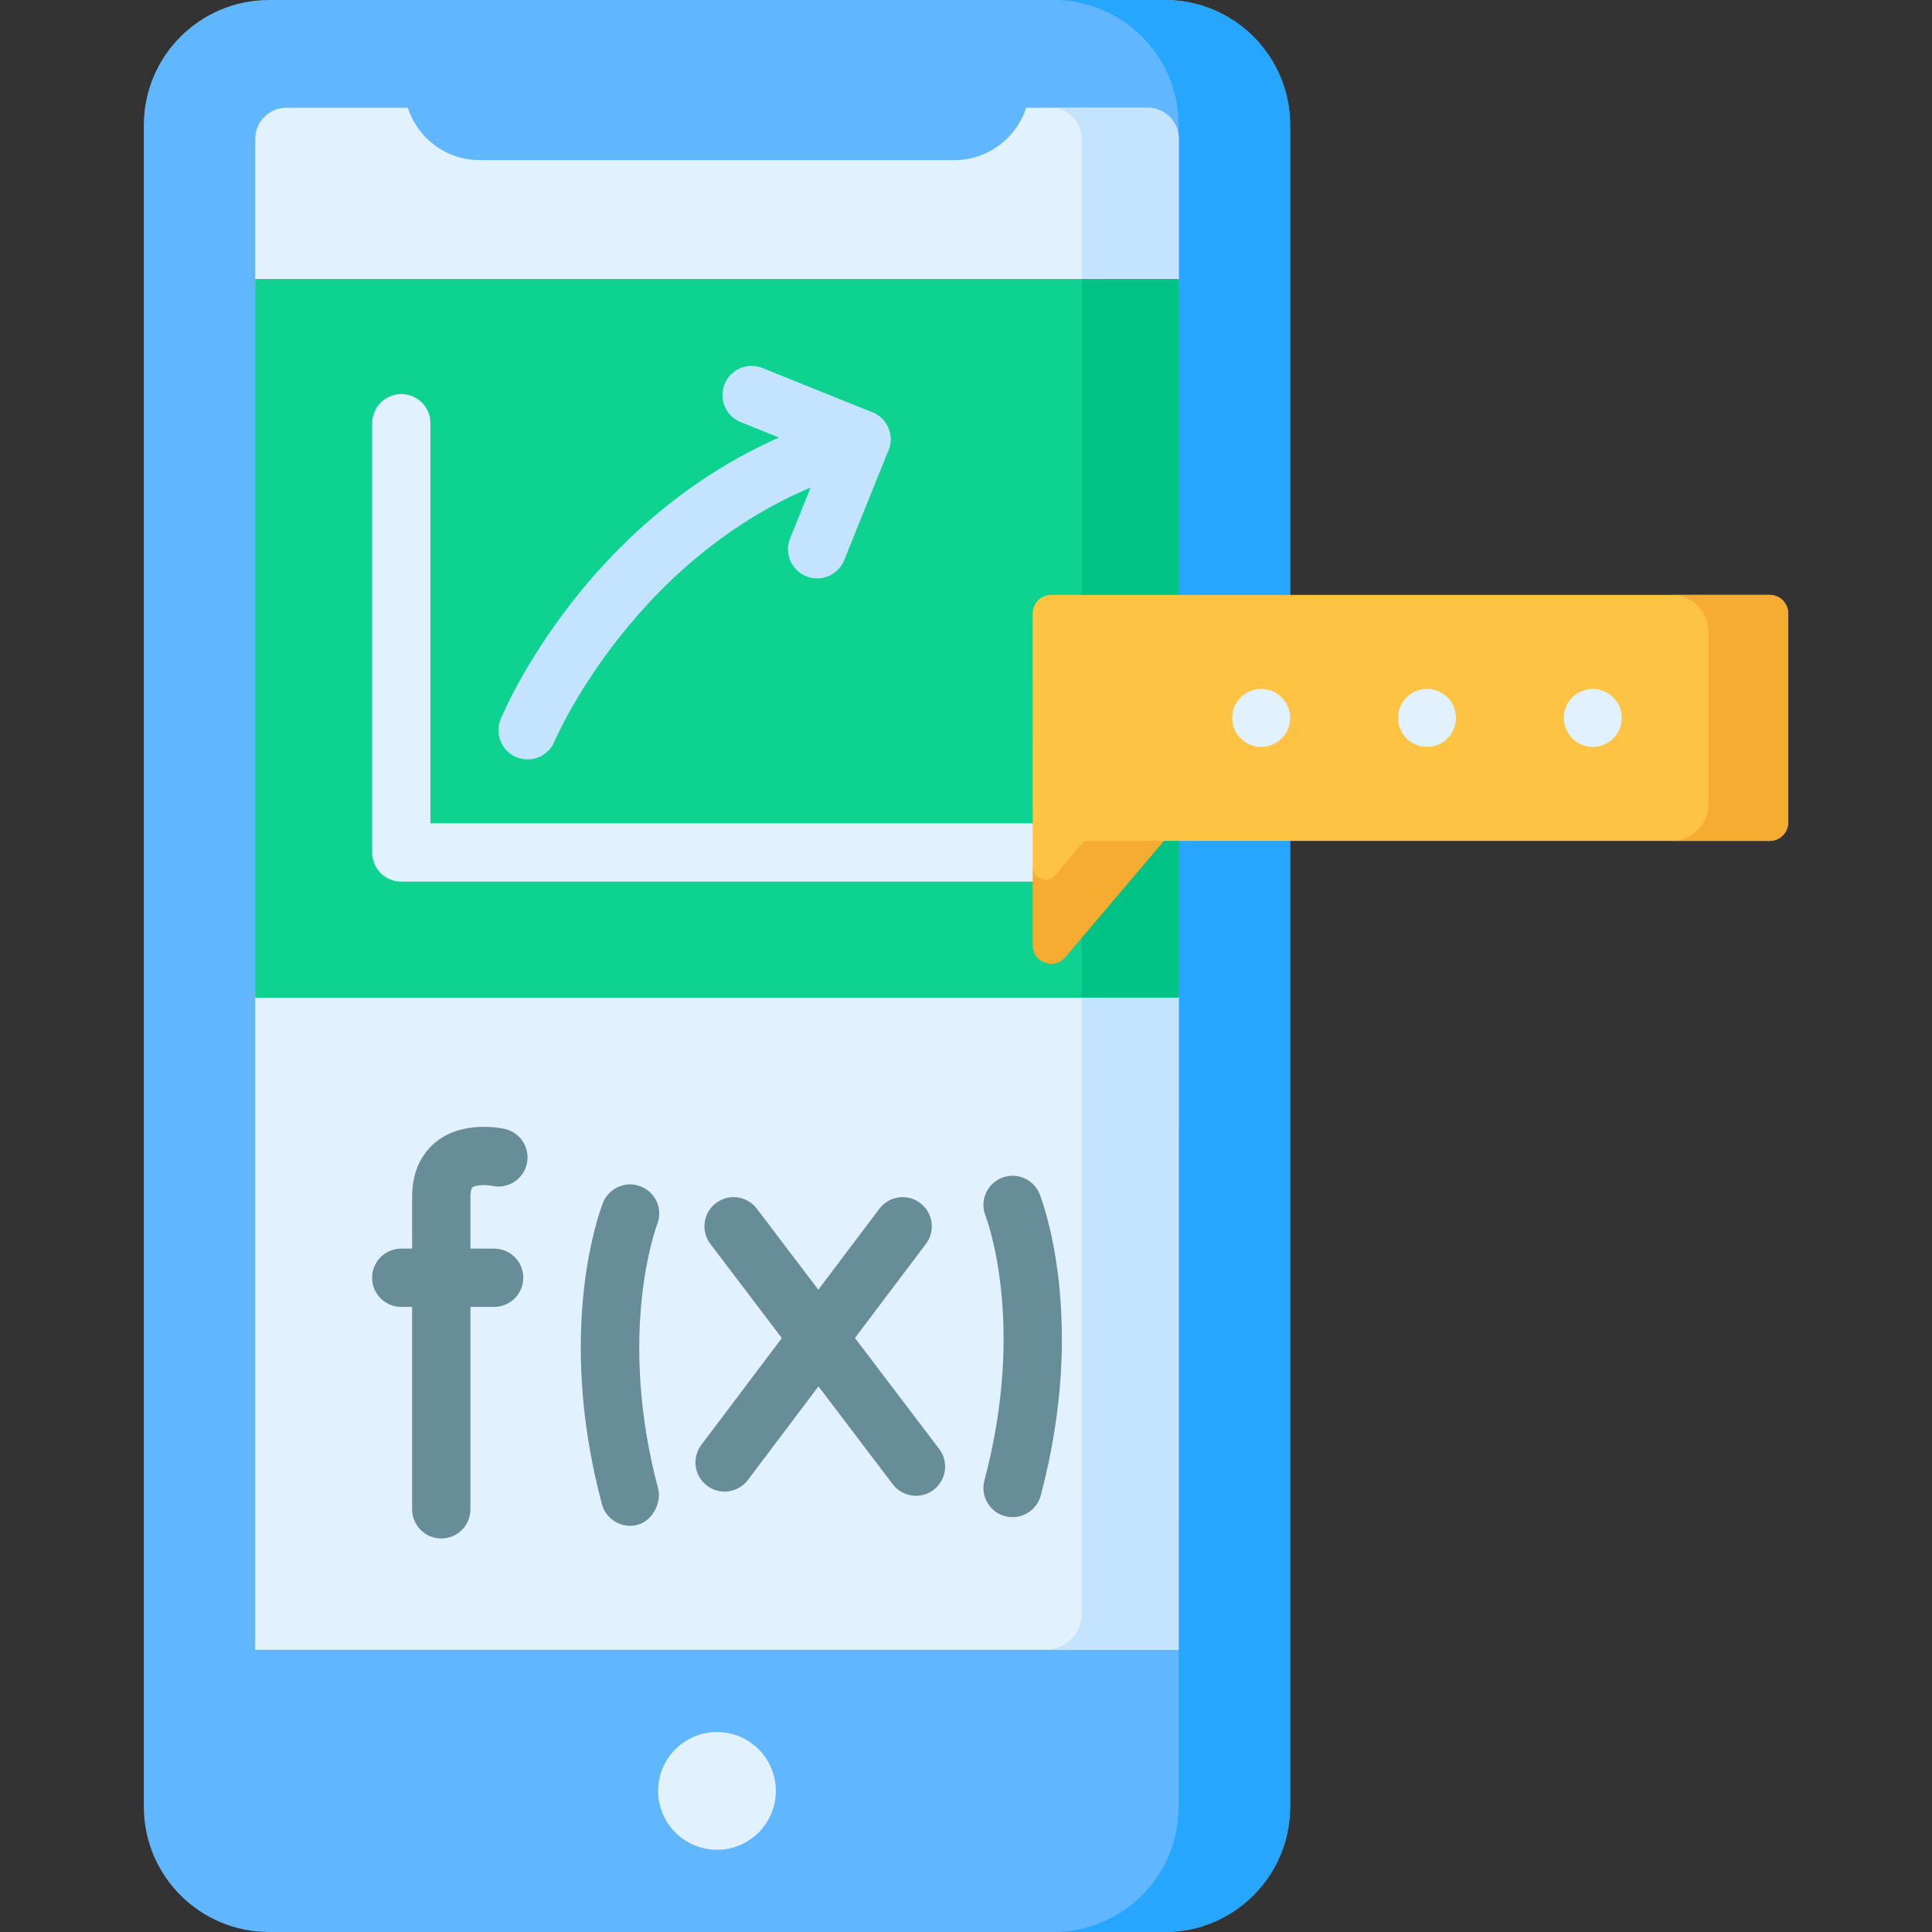
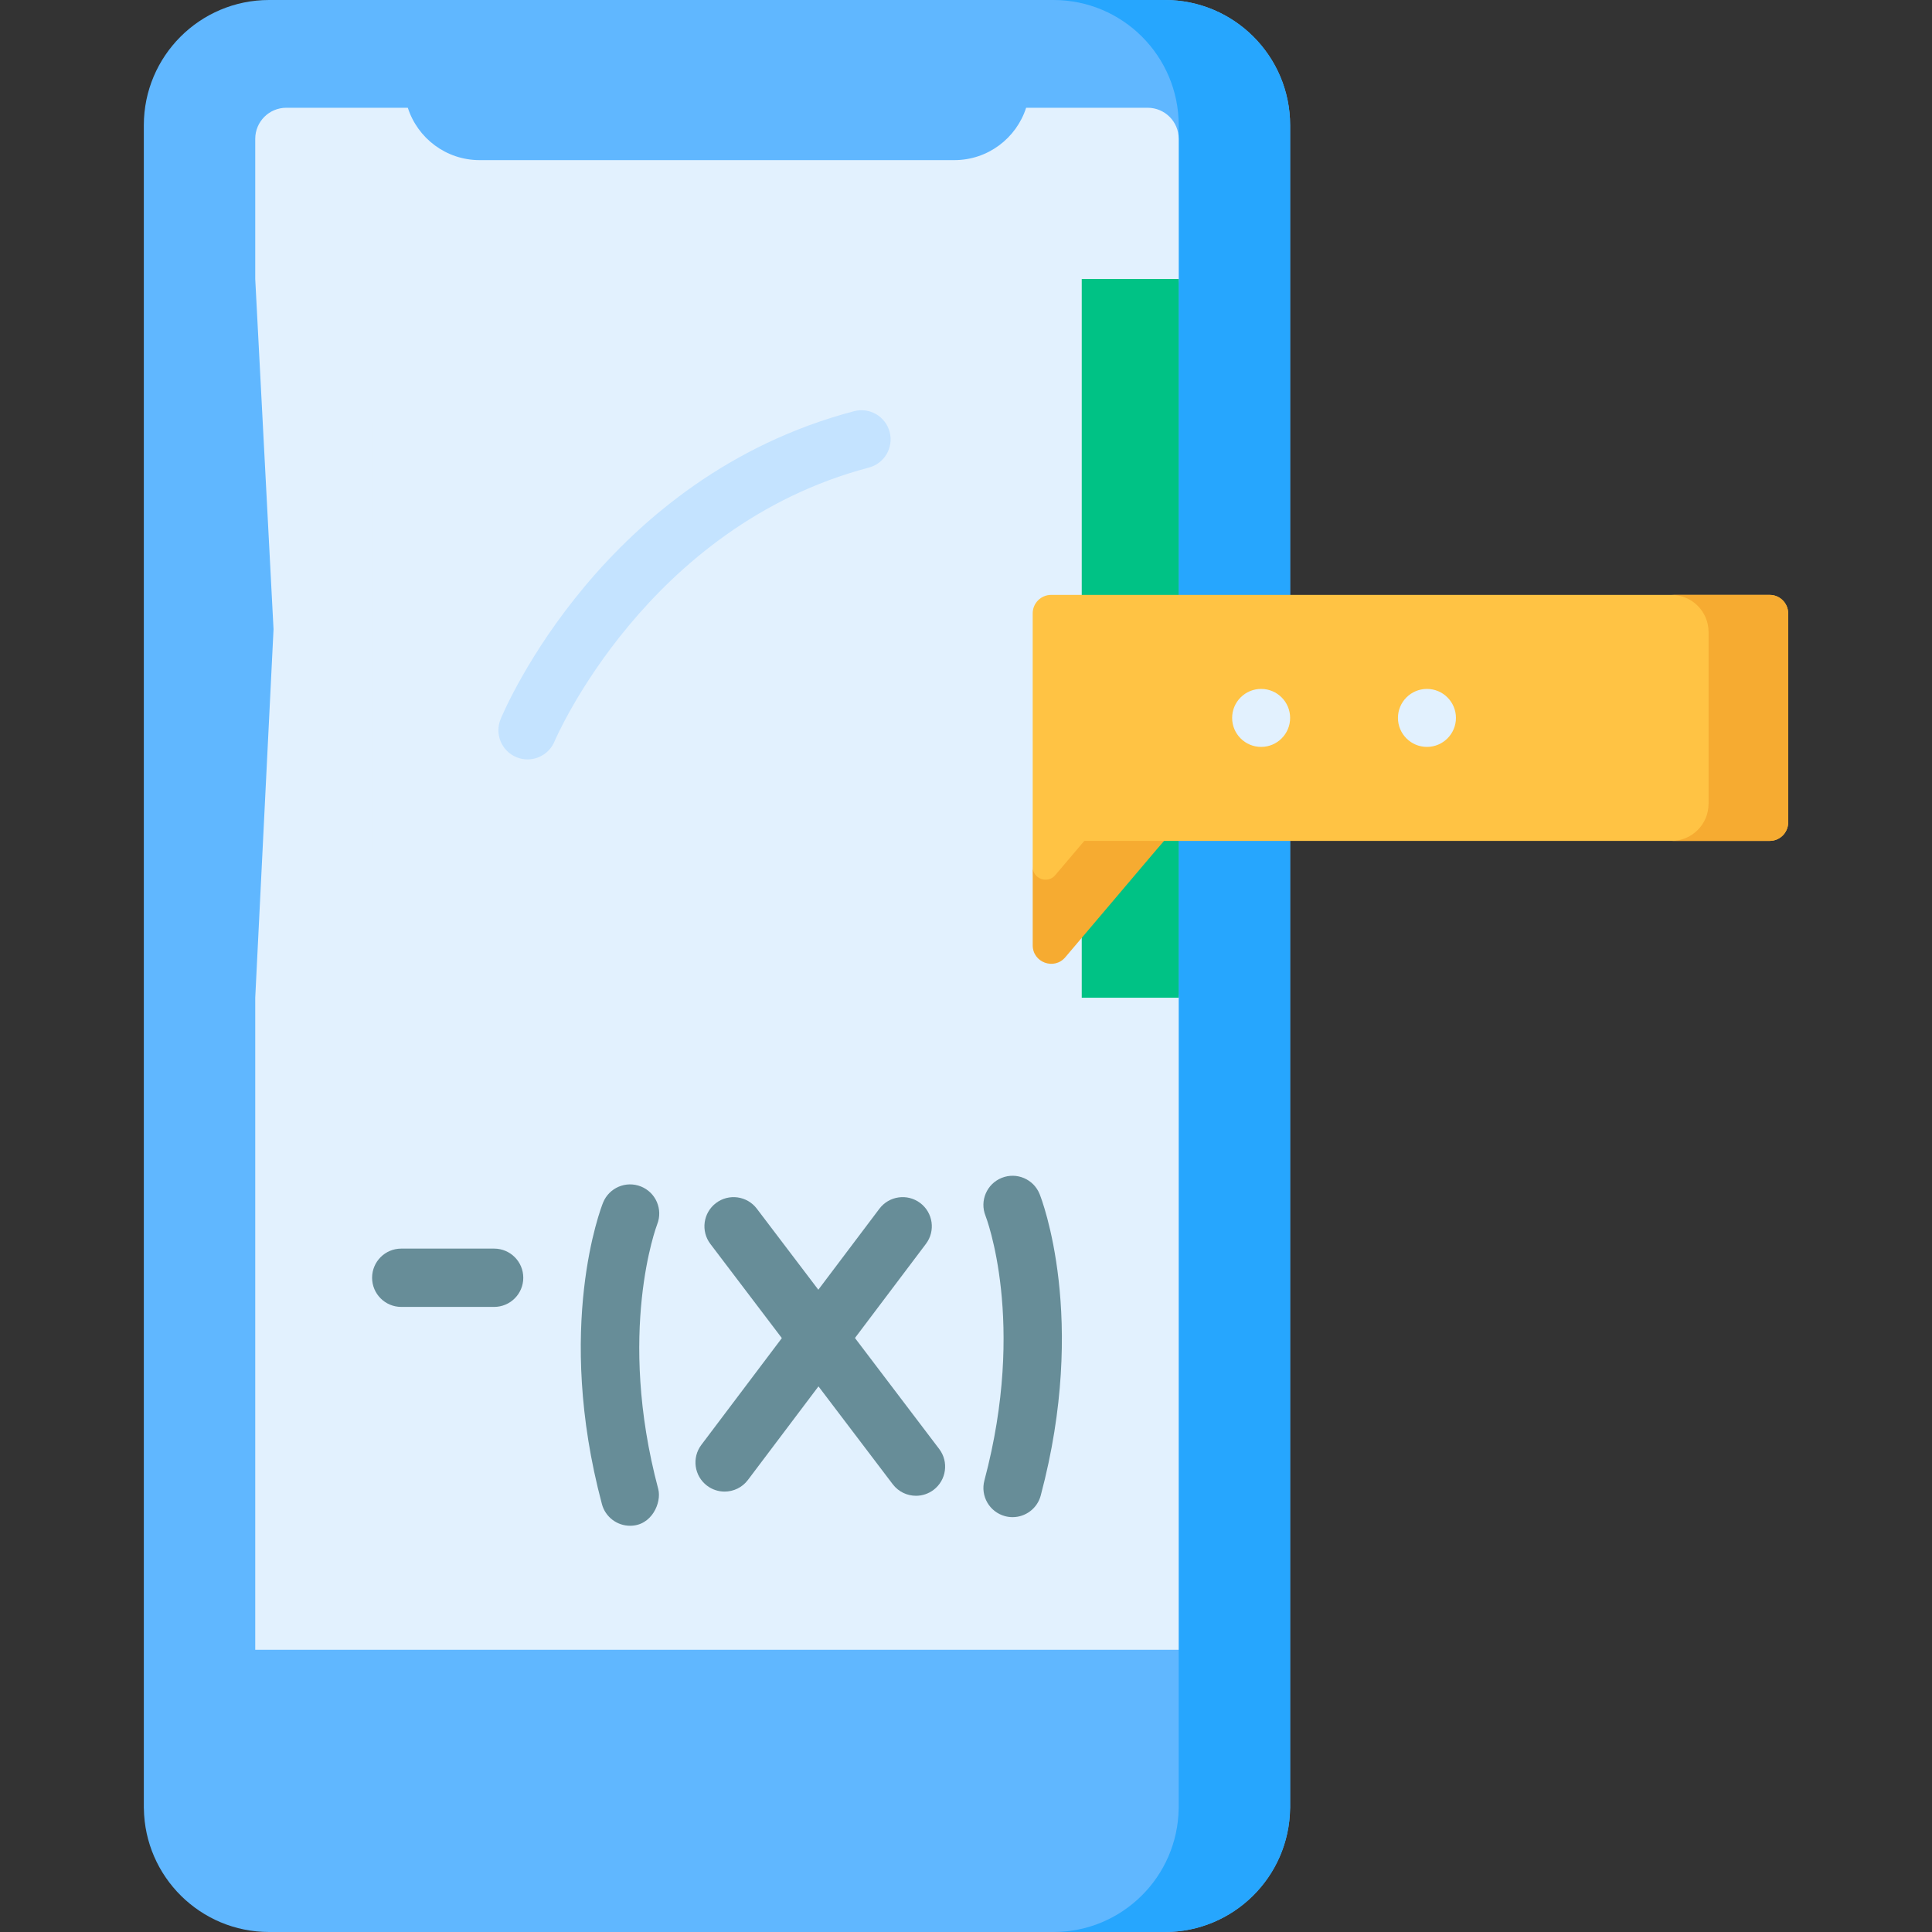
<svg xmlns="http://www.w3.org/2000/svg" id="Capa_1" enable-background="new 0 0 497 497" height="512" viewBox="0 0 497 497" width="512">
  <rect x="0" y="0" width="497" height="497" fill="#333333" stroke="none" />
  <g>
    <path d="m299.659 0h-230.44c-17.79 0-32.22 14.43-32.22 32.23v432.54.43h.011c.231 17.601 14.563 31.8 32.209 31.8h230.44c17.646 0 31.978-14.199 32.209-31.8h.001c.01 0 .01-.01.01-.01v-.42-432.54c0-17.8-14.43-32.23-32.22-32.23z" fill="#60b7ff" />
    <path d="m299.659 0h-28.66c17.79 0 32.22 14.43 32.22 32.23v392.172 40.368.42s0 .01-.01.01h-.001c-.231 17.601-14.563 31.8-32.209 31.8h28.66c17.646 0 31.978-14.199 32.209-31.8h.001c.01 0 .01-.01.01-.01v-.42-40.368-392.172c0-17.8-14.43-32.23-32.22-32.23z" fill="#26a6fe" />
    <path d="m303.219 35.7-.001 36.07-3.809 81.265 3.803 103.625-.004 167.74h-237.549v-167.74l4.707-94.777-4.707-90.113v-36.06c0-4.41 3.58-7.99 7.99-7.99h31.26c2.51 7.81 9.82 13.47 18.47 13.47h122.12c8.65 0 15.96-5.66 18.47-13.47h31.26c4.41 0 7.99 3.57 7.99 7.98z" fill="#e2f1fe" />
    <g>
-       <path d="m295.229 27.72h-24.938c4.41 0 7.99 3.57 7.99 7.98l-.01 379.39c0 5.142-4.168 9.31-9.31 9.31h34.248l.004-167.74-3.803-106.215 3.809-78.675.001-36.07c-.001-4.41-3.581-7.98-7.991-7.98z" fill="#c4e3ff" />
-     </g>
-     <circle cx="184.439" cy="460.701" fill="#e2f1fe" r="15.145" />
-     <path d="m65.66 71.77h237.56v184.89h-237.56z" fill="#0ed290" />
+       </g>
+     <path d="m65.66 71.77h237.56h-237.56z" fill="#0ed290" />
    <g>
      <path d="m278.275 71.77h24.94v184.89h-24.94z" fill="#00c285" />
    </g>
    <g>
      <g>
        <g>
          <path d="m186.4 383.705c-1.572 0-3.157-.492-4.51-1.512-3.307-2.493-3.967-7.196-1.473-10.504l45.803-60.745c2.493-3.308 7.195-3.968 10.504-1.473 3.307 2.493 3.967 7.196 1.473 10.504l-45.803 60.745c-1.474 1.956-3.721 2.985-5.994 2.985z" fill="#678d98" />
        </g>
        <g>
          <path d="m235.637 384.784c-2.266 0-4.504-1.022-5.98-2.966l-46.918-61.824c-2.504-3.3-1.859-8.005 1.44-10.509 3.3-2.503 8.004-1.858 10.509 1.44l46.918 61.824c2.504 3.3 1.859 8.005-1.44 10.509-1.356 1.029-2.949 1.526-4.529 1.526z" fill="#678d98" />
        </g>
      </g>
      <g>
        <g>
-           <path d="m113.517 395.769c-4.142 0-7.5-3.357-7.5-7.5v-80.395c0-7.64 3.361-11.919 6.18-14.164 6.966-5.543 16.62-3.529 17.697-3.283 4.037.929 6.557 4.954 5.628 8.99-.924 4.019-4.918 6.539-8.935 5.641-1.684-.35-4.253-.258-5.052.392-.258.209-.518 1.04-.518 2.425v80.395c0 4.141-3.358 7.499-7.5 7.499z" fill="#678d98" />
-         </g>
+           </g>
        <g>
          <path d="m127.112 336.199h-23.891c-4.142 0-7.5-3.357-7.5-7.5s3.358-7.5 7.5-7.5h23.891c4.142 0 7.5 3.357 7.5 7.5s-3.358 7.5-7.5 7.5z" fill="#678d98" />
        </g>
      </g>
      <g>
        <g>
          <path d="m162.084 392.496c-3.315 0-6.348-2.215-7.242-5.57-12.149-45.569-.23-76.246.283-77.53 1.538-3.845 5.903-5.716 9.749-4.179 3.838 1.535 5.709 5.885 4.188 9.725-.157.407-10.485 27.767.274 68.121.897 3.478-1.67 9.459-7.252 9.433z" fill="#678d98" />
        </g>
      </g>
      <g>
        <g>
          <path d="m260.484 390.281c-.64 0-1.29-.082-1.937-.255-4.003-1.067-6.382-5.177-5.315-9.179 10.881-40.812.391-67.83.283-68.098-1.538-3.847.333-8.211 4.179-9.749 3.847-1.539 8.211.333 9.749 4.179.514 1.284 12.432 31.962.283 77.531-.894 3.356-3.927 5.571-7.242 5.571z" fill="#678d98" />
        </g>
      </g>
    </g>
    <g>
      <path d="m271.32 226.79h-168.098c-4.142 0-7.5-3.357-7.5-7.5v-110.409c0-4.143 3.358-7.5 7.5-7.5s7.5 3.357 7.5 7.5v102.909h160.598c4.143 0 7.5 3.357 7.5 7.5s-3.357 7.5-7.5 7.5z" fill="#e2f1fe" />
    </g>
    <g>
      <path d="m135.708 195.354c-.959 0-1.934-.185-2.874-.576-3.82-1.589-5.634-5.966-4.051-9.788 1.048-2.531 26.412-62.188 90.908-79.212 4.004-1.057 8.108 1.334 9.166 5.338 1.057 4.005-1.333 8.108-5.337 9.166-57.155 15.086-80.652 69.906-80.882 70.458-1.204 2.878-3.993 4.614-6.93 4.614z" fill="#c4e3ff" />
    </g>
    <g>
-       <path d="m210.205 148.79c-.934 0-1.883-.176-2.803-.546-3.841-1.55-5.7-5.92-4.15-9.761l8.592-21.308-21.307-8.592c-3.841-1.55-5.7-5.92-4.15-9.761 1.549-3.843 5.919-5.698 9.761-4.151l28.263 11.397c3.841 1.55 5.7 5.92 4.15 9.761l-11.397 28.263c-1.179 2.924-3.99 4.698-6.959 4.698z" fill="#c4e3ff" />
-     </g>
+       </g>
    <g>
      <g>
        <path d="m455.246 153.035h-184.834c-2.626 0-4.755 2.129-4.755 4.755l.003 65.445 1.148 16.395c0 4.428 5.52 6.452 8.383 3.075l24.218-26.387h155.837c2.626 0 4.755-2.129 4.755-4.755v-53.773c0-2.626-2.129-4.755-4.755-4.755z" fill="#ffc344" />
      </g>
      <g fill="#f6ab31">
        <path d="m271.464 225.13c-1.982 2.339-5.804.937-5.804-2.129v20.174c0 4.428 5.52 6.452 8.383 3.075l25.367-29.93h-20.48z" />
        <path d="m429.97 153.04c5.28 0 9.55 4.27 9.55 9.54v44.19c0 5.27-4.27 9.55-9.55 9.55h25.275c2.626 0 4.755-2.129 4.755-4.755v-53.77c0-2.626-2.129-4.755-4.755-4.755z" />
      </g>
    </g>
    <g fill="#e2f1fe">
      <circle cx="324.421" cy="184.68" r="7.458" />
      <circle cx="367.077" cy="184.68" r="7.458" />
-       <circle cx="409.733" cy="184.68" r="7.458" />
    </g>
  </g>
</svg>